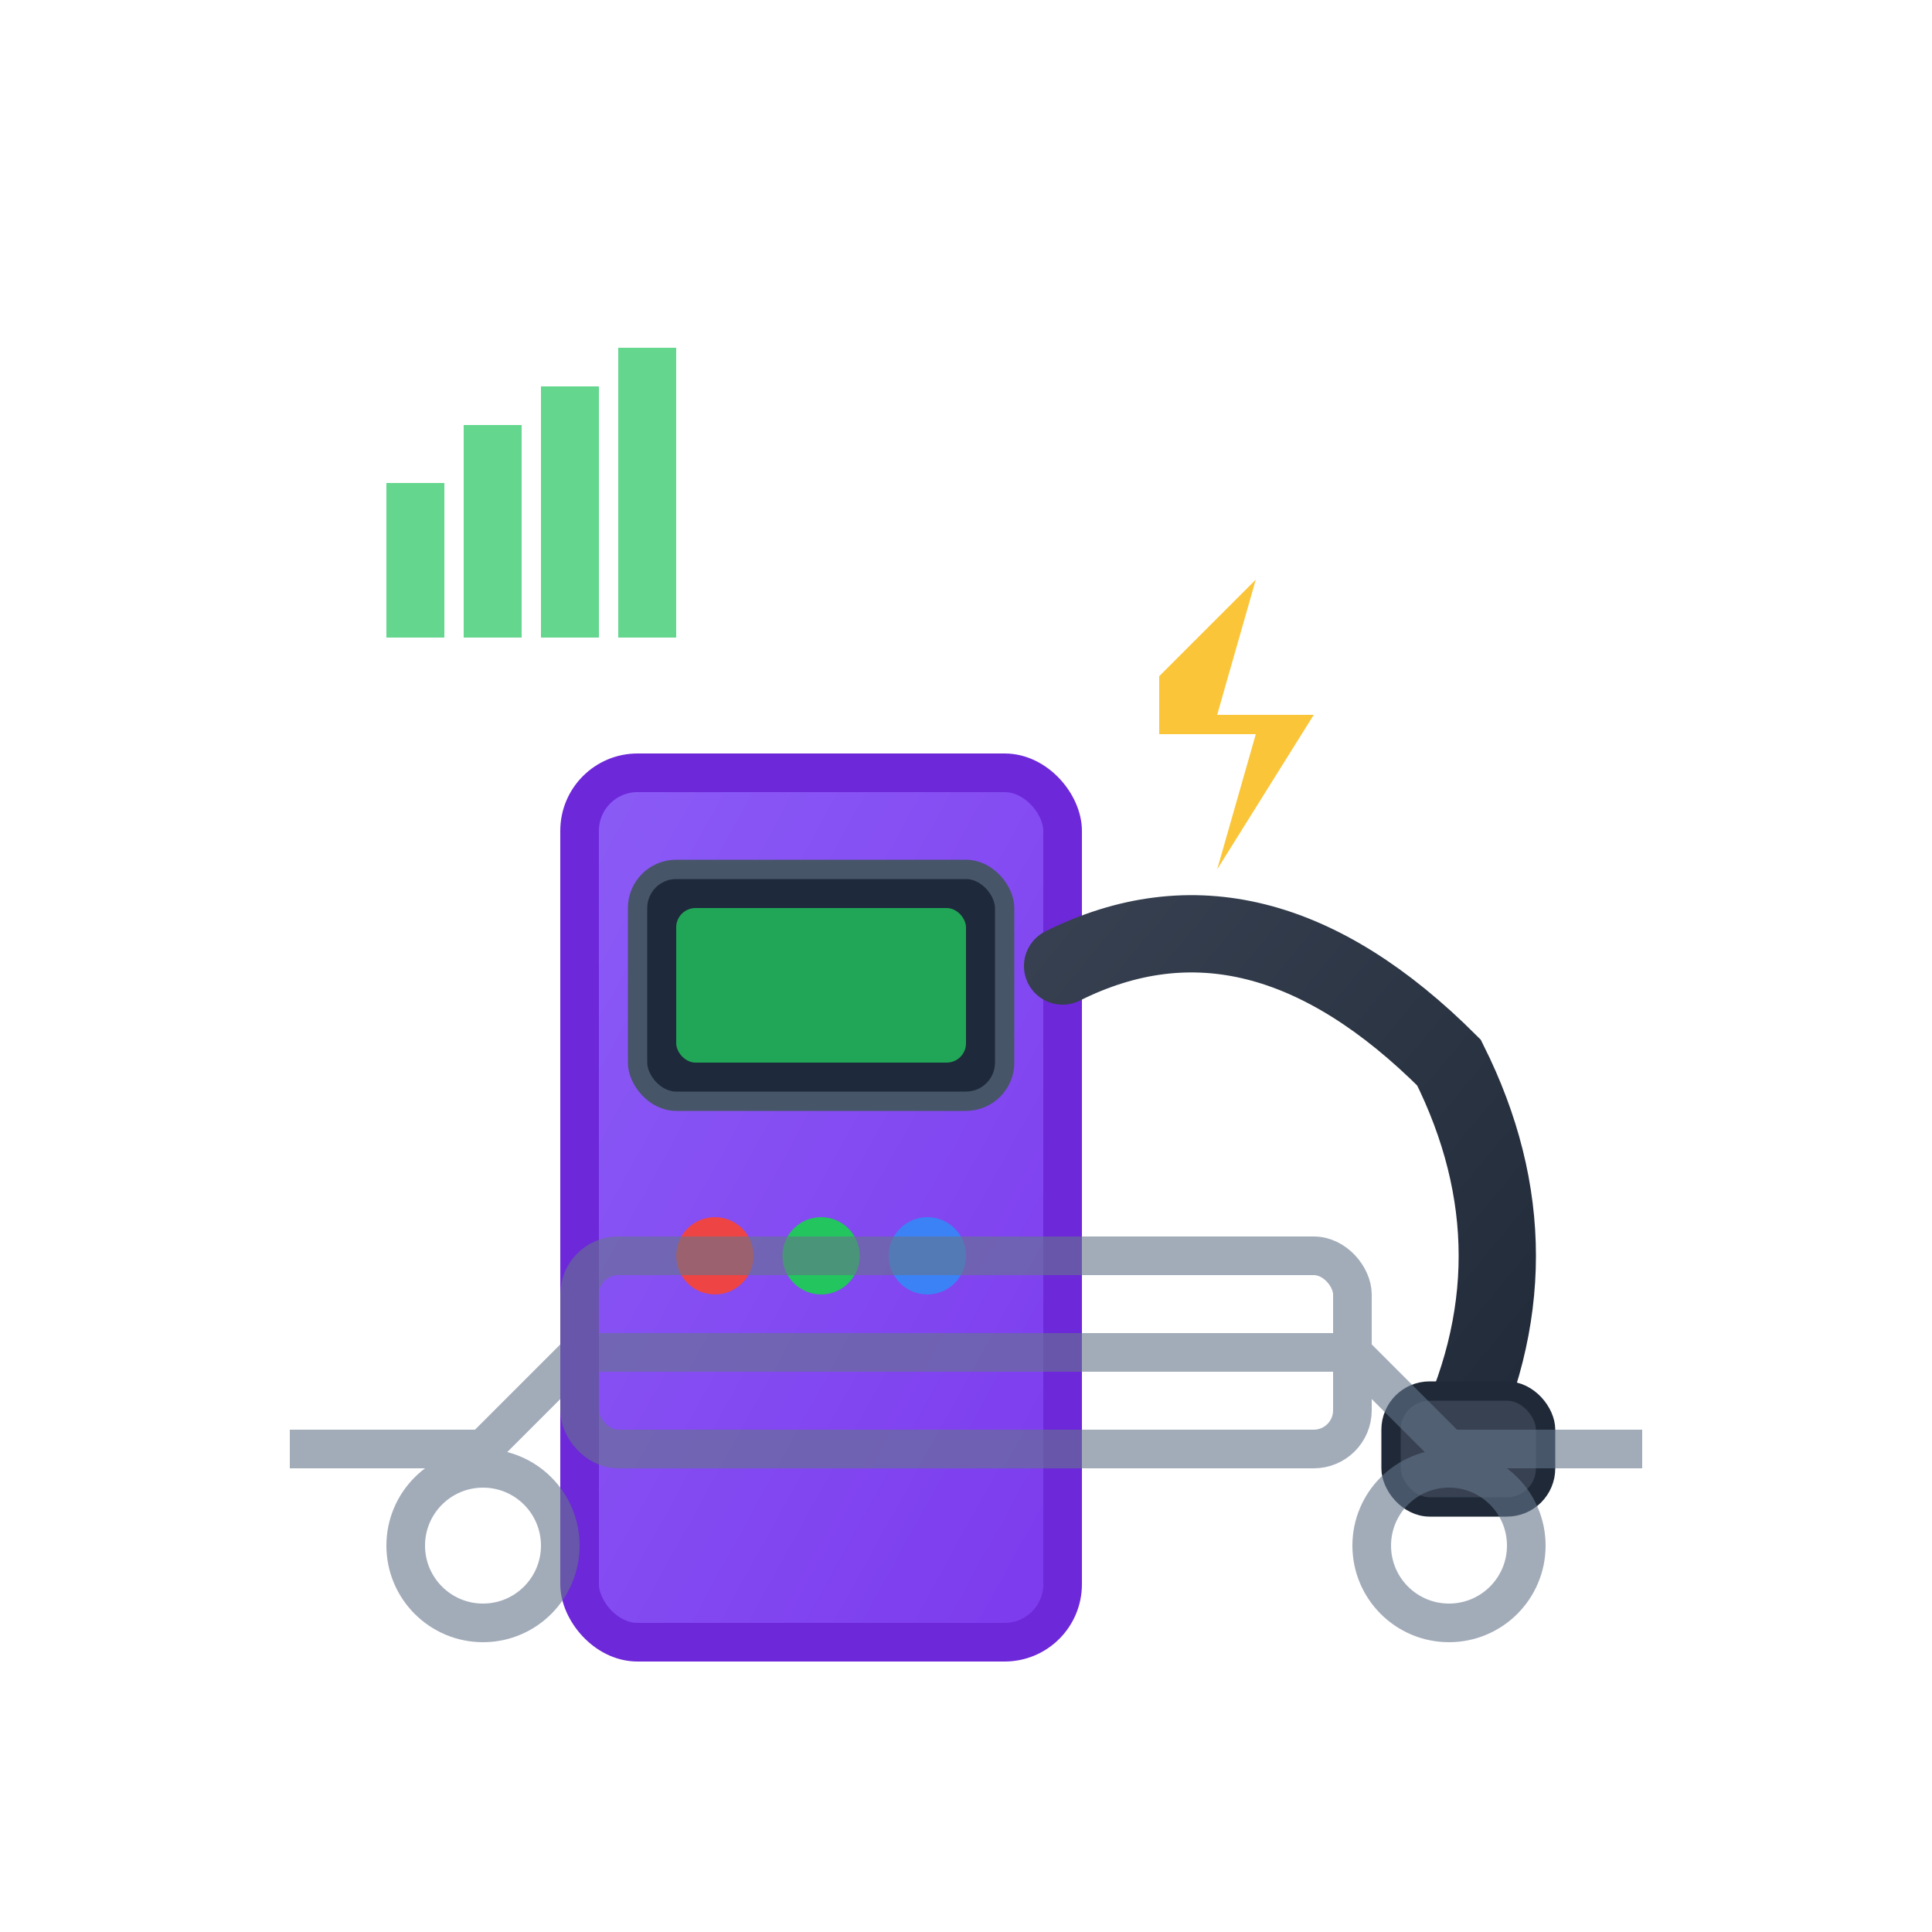
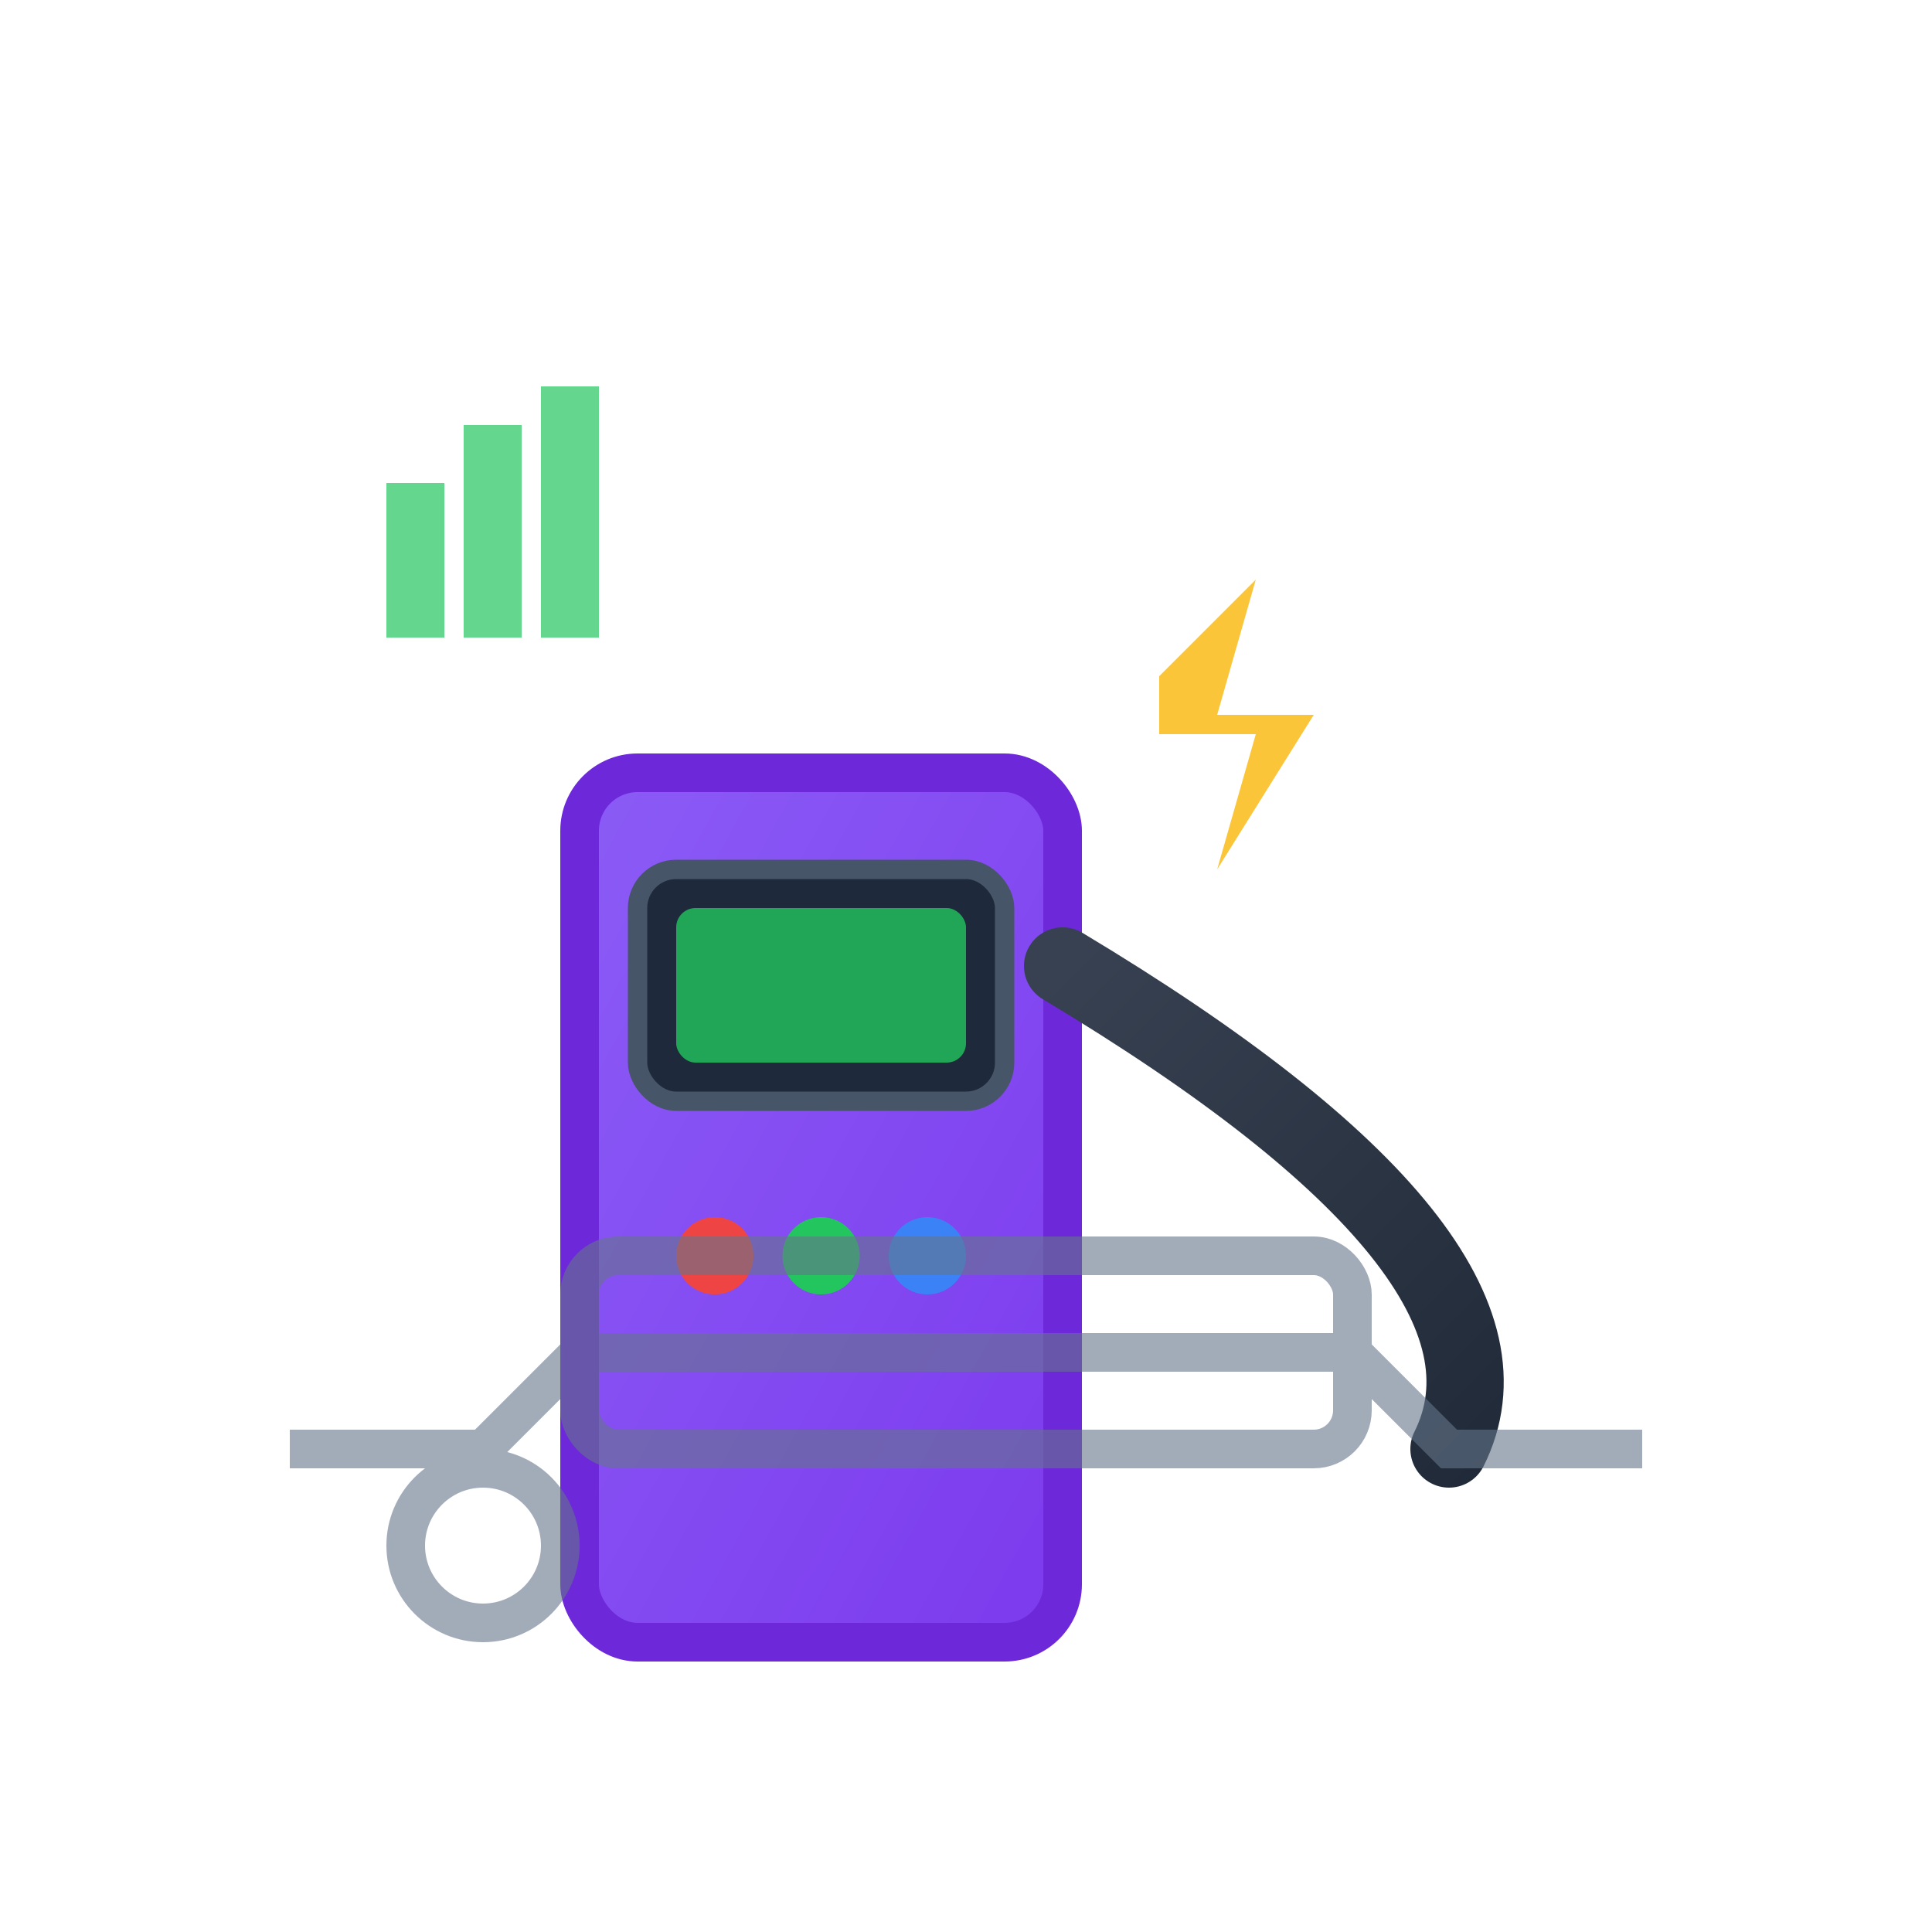
<svg xmlns="http://www.w3.org/2000/svg" viewBox="0 0 100 100" fill="none">
  <defs>
    <linearGradient id="chargerGradient" x1="0%" y1="0%" x2="100%" y2="100%">
      <stop offset="0%" style="stop-color:#8b5cf6;stop-opacity:1" />
      <stop offset="100%" style="stop-color:#7c3aed;stop-opacity:1" />
    </linearGradient>
    <linearGradient id="cableGradient" x1="0%" y1="0%" x2="100%" y2="100%">
      <stop offset="0%" style="stop-color:#374151;stop-opacity:1" />
      <stop offset="100%" style="stop-color:#1f2937;stop-opacity:1" />
    </linearGradient>
  </defs>
  <rect x="30" y="40" width="25" height="45" rx="3" fill="url(#chargerGradient)" stroke="#6d28d9" stroke-width="2" />
  <rect x="33" y="45" width="19" height="12" rx="2" fill="#1e293b" stroke="#475569" stroke-width="1" />
  <rect x="35" y="47" width="15" height="8" rx="1" fill="#22c55e" opacity="0.8" />
  <circle cx="37" cy="65" r="2" fill="#ef4444" />
  <circle cx="42.5" cy="65" r="2" fill="#22c55e" />
  <circle cx="48" cy="65" r="2" fill="#3b82f6" />
-   <path d="M 55 50 Q 65 45 75 55 Q 80 65 75 75" stroke="url(#cableGradient)" stroke-width="4" fill="none" stroke-linecap="round" />
-   <rect x="72" y="72" width="8" height="6" rx="2" fill="#374151" stroke="#1f2937" stroke-width="1" />
+   <path d="M 55 50 Q 80 65 75 75" stroke="url(#cableGradient)" stroke-width="4" fill="none" stroke-linecap="round" />
  <g stroke="#64748b" stroke-width="2" fill="none" opacity="0.6">
    <path d="M 15 75 L 25 75 L 30 70 L 70 70 L 75 75 L 85 75" />
    <circle cx="25" cy="80" r="4" />
-     <circle cx="75" cy="80" r="4" />
    <rect x="30" y="65" width="40" height="10" rx="2" />
  </g>
  <g fill="#fbbf24">
    <polygon points="60,35 65,30 63,37 68,37 63,45 65,38 60,38" opacity="0.9">
      <animate attributeName="opacity" values="0.9;0.3;0.9" dur="1.5s" repeatCount="indefinite" />
    </polygon>
  </g>
  <g fill="#22c55e" opacity="0.7">
    <rect x="20" y="25" width="3" height="8" />
    <rect x="24" y="22" width="3" height="11" />
    <rect x="28" y="20" width="3" height="13" />
-     <rect x="32" y="18" width="3" height="15" />
  </g>
</svg>